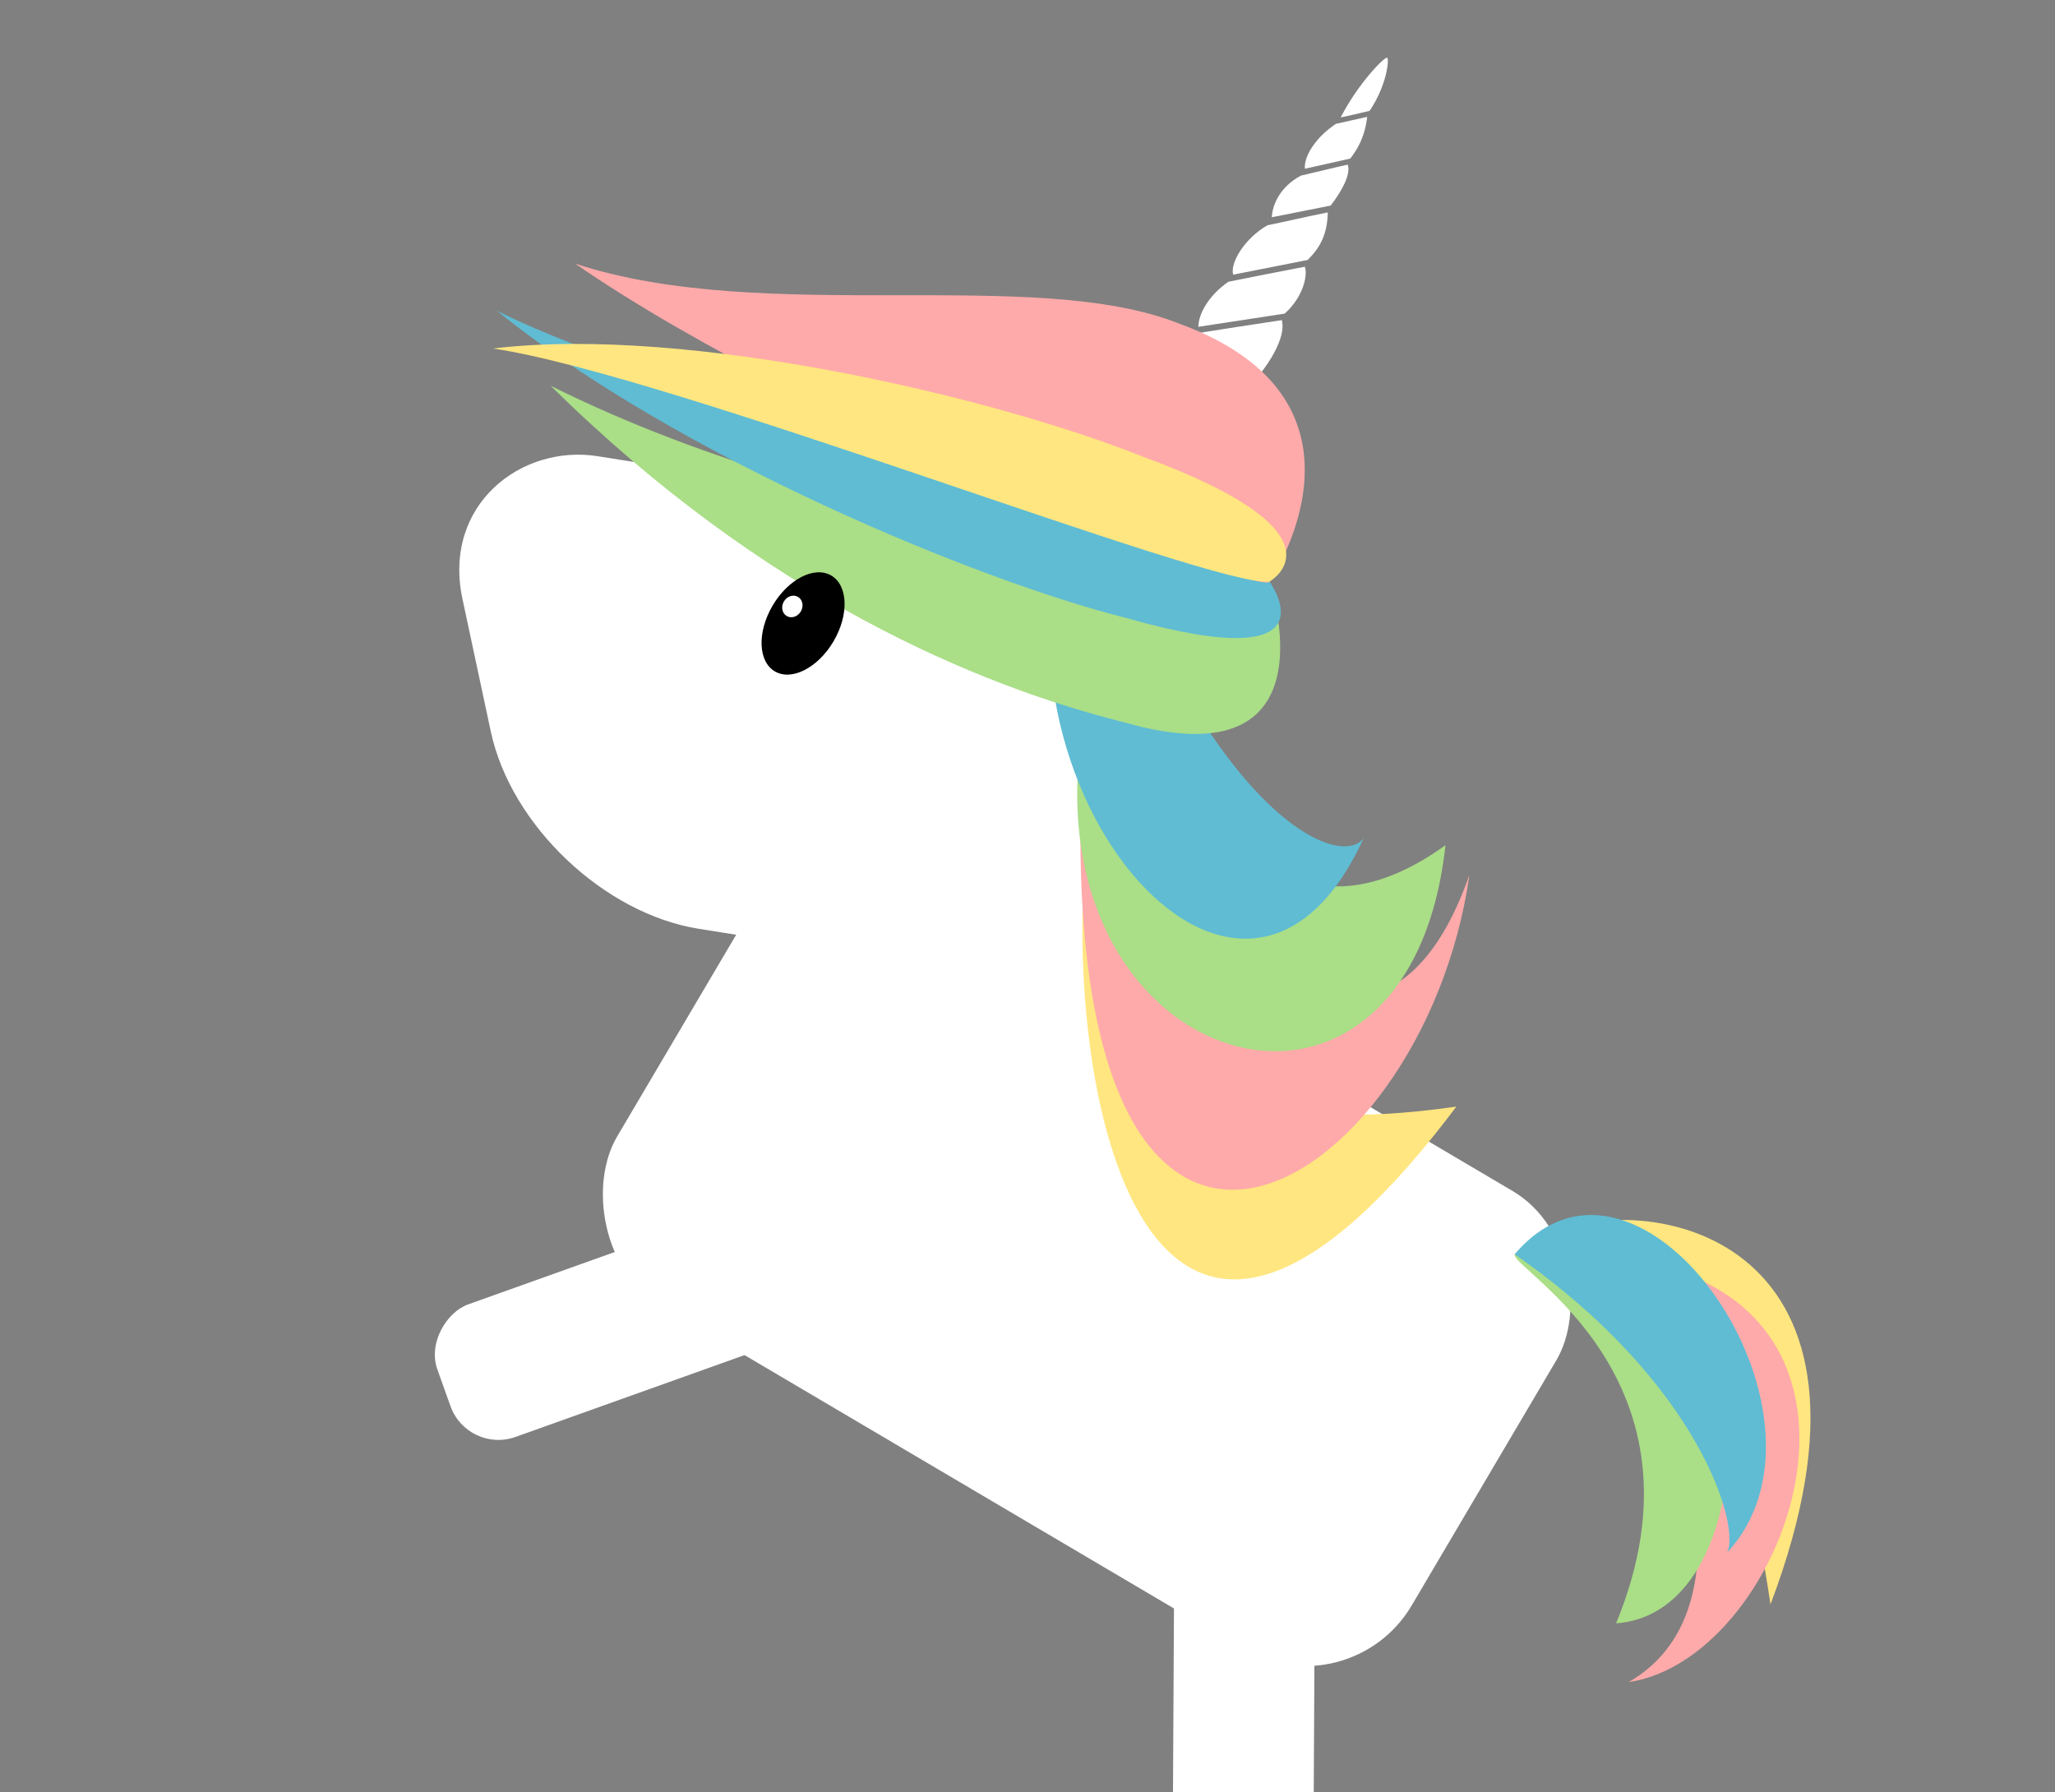
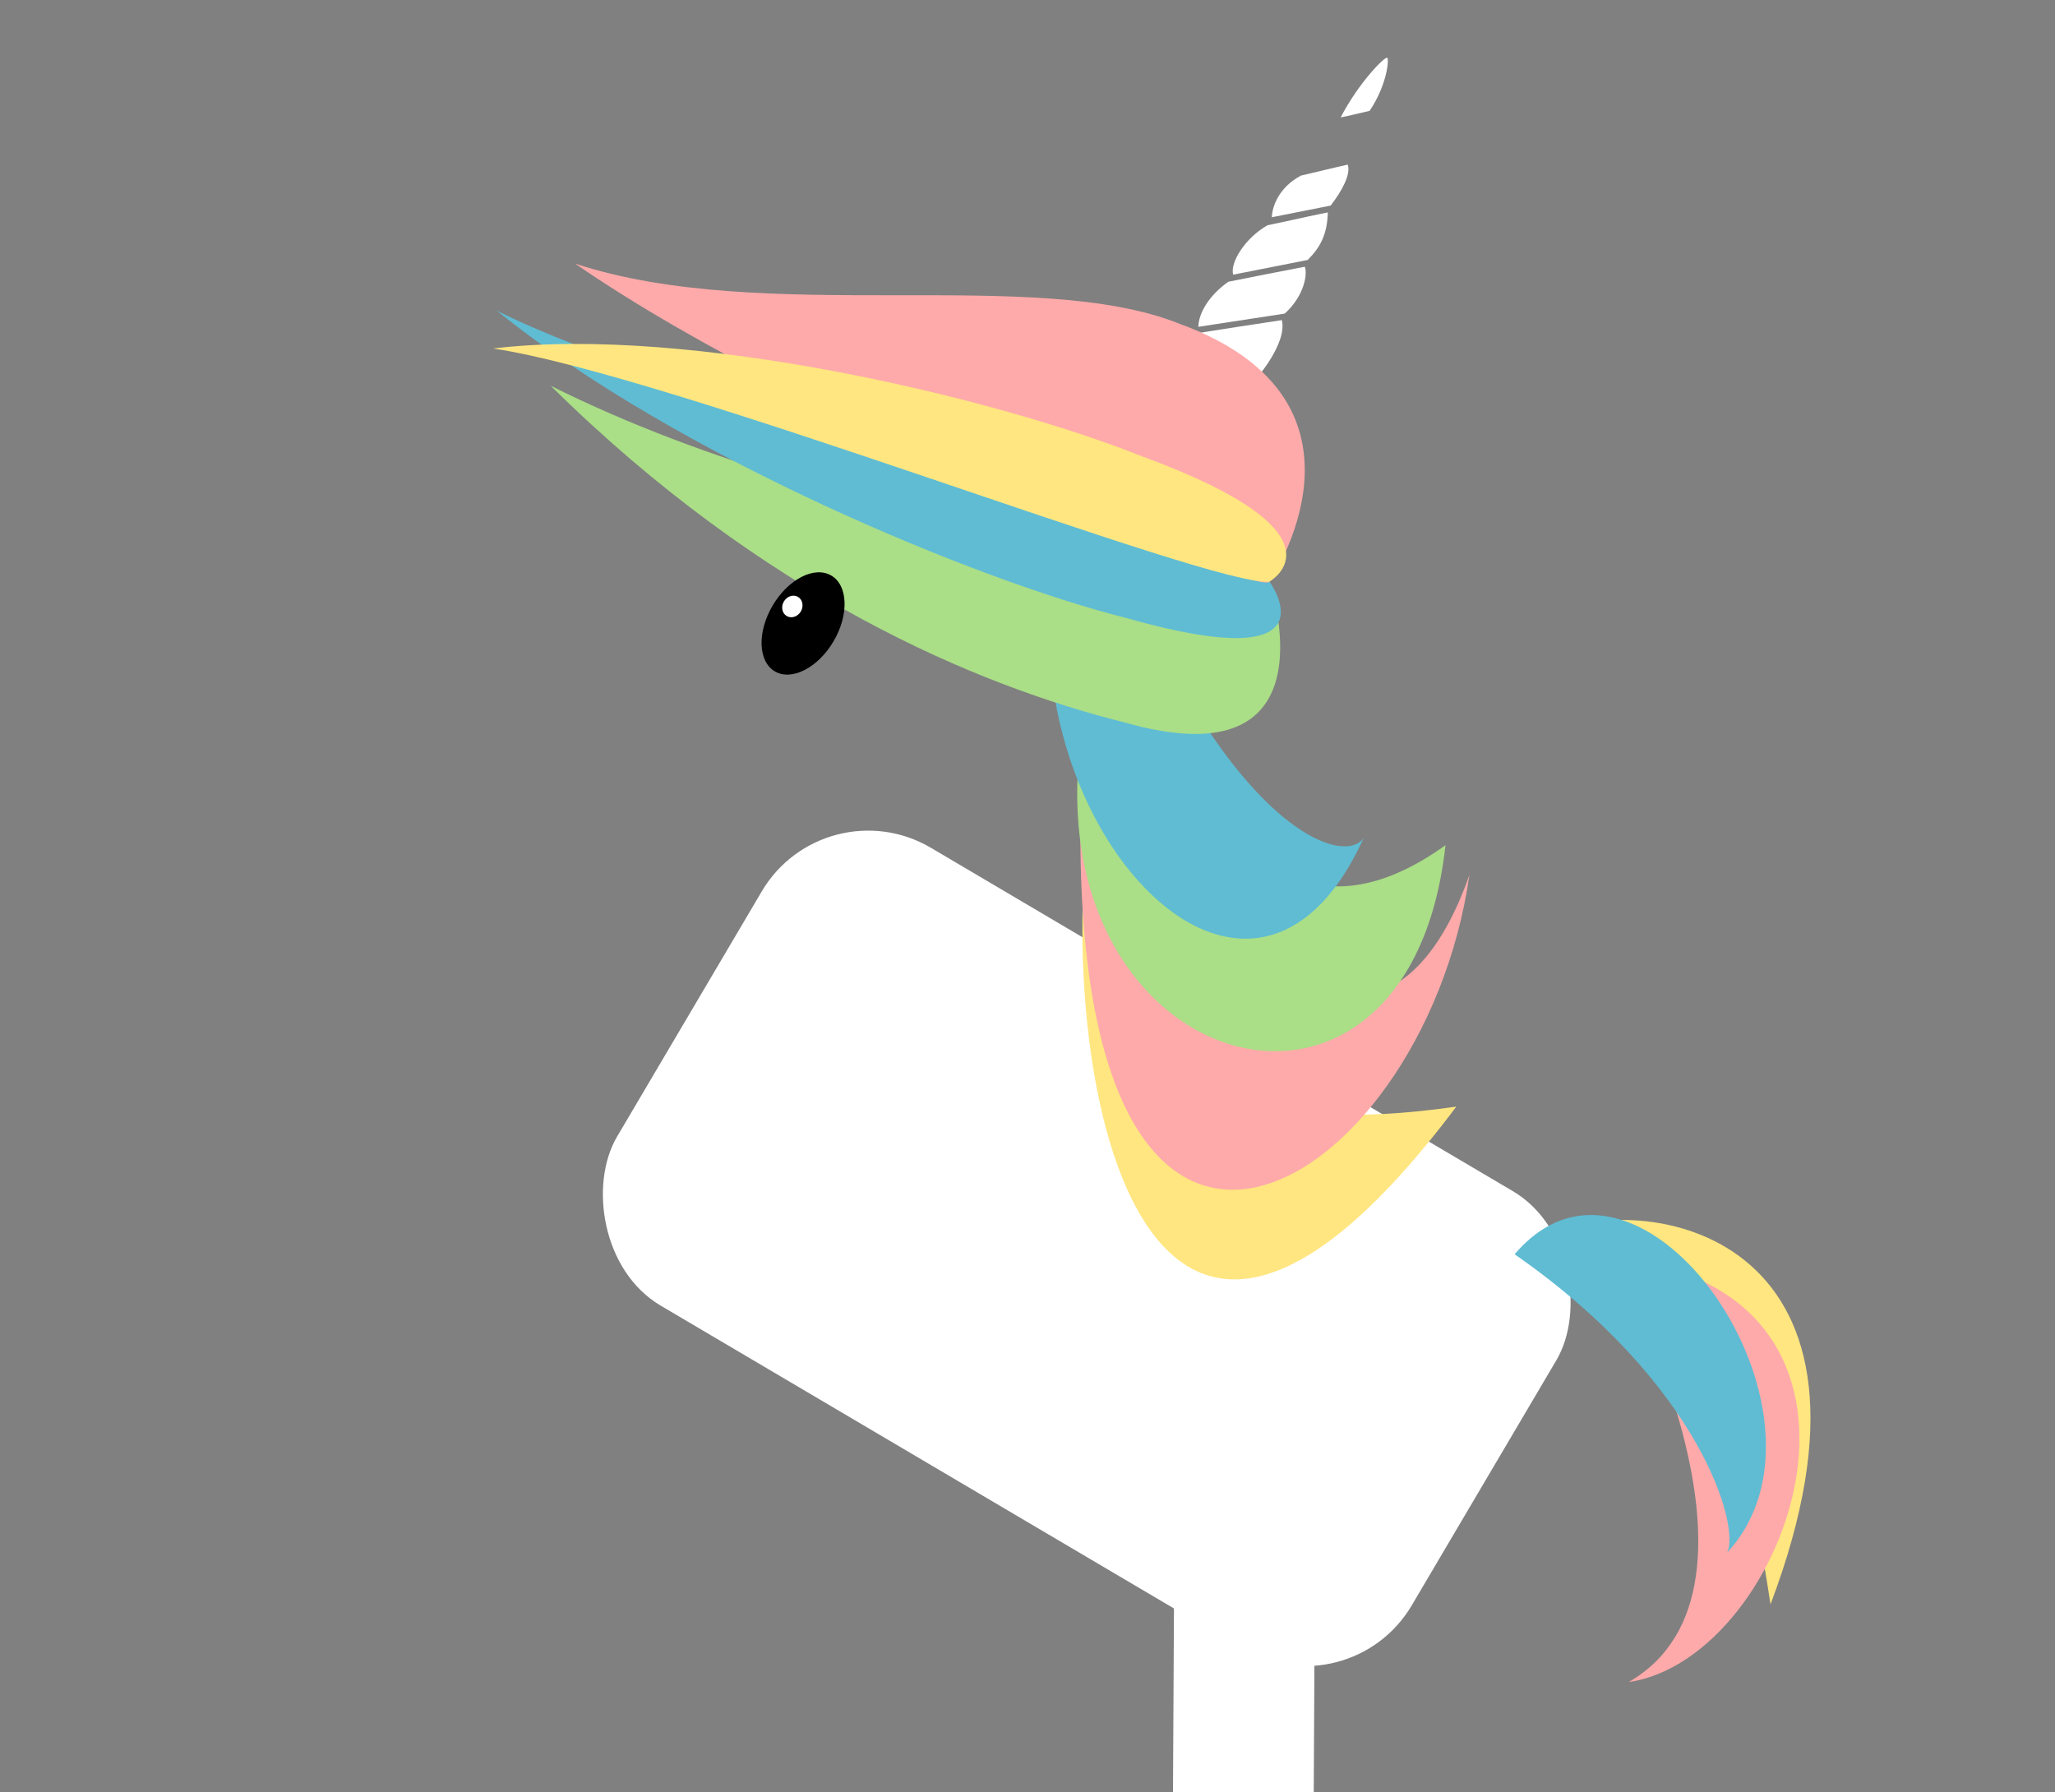
<svg xmlns="http://www.w3.org/2000/svg" xmlns:ns1="http://www.inkscape.org/namespaces/inkscape" xmlns:ns2="http://sodipodi.sourceforge.net/DTD/sodipodi-0.dtd" width="73.458" height="64.07" viewBox="0 0 19.436 16.952" version="1.1" id="svg5073" ns1:version="0.92.1 r15371" ns2:docname="unicorn-titi-2.svg">
  <rect x="0" y="0" width="19.436" height="16.952" fill="#808080" stroke="none" />
  <defs id="defs5067" />
  <ns2:namedview id="base" pagecolor="#ffffff" bordercolor="#666666" borderopacity="1.0" ns1:pageopacity="0.0" ns1:pageshadow="2" ns1:zoom="3.959798" ns1:cx="20.659432" ns1:cy="23.976217" ns1:document-units="mm" ns1:current-layer="layer1" showgrid="false" fit-margin-top="0" fit-margin-left="0" fit-margin-right="0" fit-margin-bottom="0" units="px" ns1:window-width="1366" ns1:window-height="704" ns1:window-x="0" ns1:window-y="27" ns1:window-maximized="1" />
  <g ns1:label="Capa 1" ns1:groupmode="layer" id="layer1" transform="translate(98.356,-125.504)">
    <rect style="opacity:1;fill:none;fill-opacity:1;stroke:none;stroke-width:0.12;stroke-linecap:square;stroke-miterlimit:4;stroke-dasharray:none;stroke-dashoffset:0;stroke-opacity:1;paint-order:fill markers stroke" id="rect5618" width="19.436" height="16.952" x="-98.356" y="125.504" ry="0" ns1:export-xdpi="300" ns1:export-ydpi="300" />
    <rect transform="rotate(30.54)" ry="1.168" y="160.504" x="-10.449" height="5.028" width="8.726" id="rect5840" style="opacity:1;fill:#ffffff;fill-opacity:1;stroke:none;stroke-width:0.014;stroke-linecap:square;stroke-miterlimit:4;stroke-dasharray:none;stroke-dashoffset:0;stroke-opacity:1;paint-order:fill markers stroke" />
-     <rect transform="matrix(0.209,0.978,-0.988,-0.157,0,0)" style="opacity:1;fill:#ffffff;fill-opacity:1;stroke:none;stroke-width:0.012;stroke-linecap:square;stroke-miterlimit:4;stroke-dasharray:none;stroke-dashoffset:0;stroke-opacity:1;paint-order:fill markers stroke" id="rect5842" width="4.57" height="7.076" x="152.997" y="120.76" ry="1.644" />
    <g id="g5852" transform="matrix(0.134,-4.0514323e-4,5.0685435e-4,0.167,-101.439,112.16)">
      <path ns2:nodetypes="ccc" ns1:connector-curvature="0" id="path5844" d="m 99.388,126.796 c -2.282,13.197 2.984,40.378 25.868,16.083 -29.26,3.293 -18.591,-12.678 -25.868,-16.083 z" style="fill:#ffe680;stroke:none;stroke-width:0.236px;stroke-linecap:butt;stroke-linejoin:miter;stroke-opacity:1" />
      <path style="fill:#ffaaaa;fill-opacity:1;stroke:none;stroke-width:0.245px;stroke-linecap:butt;stroke-linejoin:miter;stroke-opacity:1" d="m 126.231,129.755 c -7.948,18.008 -27.017,-4.428 -27.404,-4.641 -1.276,35.066 24.083,22.957 27.404,4.641 z" id="path5846" ns1:connector-curvature="0" ns2:nodetypes="ccc" />
      <path ns2:nodetypes="ccc" ns1:connector-curvature="0" id="path5848" d="m 124.548,128.072 c -17.089,9.773 -21.862,-14.58 -22.858,-14.212 -13.272,25.353 19.845,35.719 22.858,14.212 z" style="fill:#aade87;stroke:none;stroke-width:0.273px;stroke-linecap:butt;stroke-linejoin:miter;stroke-opacity:1" />
      <path style="fill:#5fbcd3;fill-opacity:1;stroke:none;stroke-width:0.325px;stroke-linecap:butt;stroke-linejoin:miter;stroke-opacity:1" d="m 118.776,127.646 c -1.565,1.85 -11.081,-1.037 -19.515,-20.971 -9.881,15.97 10.437,36.894 19.515,20.971 z" id="path5850" ns1:connector-curvature="0" ns2:nodetypes="ccc" />
    </g>
    <g transform="matrix(-0.009,0.144,0.082,0.014,-91.801,121.162)" id="g5862">
      <path style="fill:#ffe680;stroke:none;stroke-width:0.236px;stroke-linecap:butt;stroke-linejoin:miter;stroke-opacity:1" d="m 100.596,109.393 c -4.241,11.983 -3.684,41.422 21.541,28.284 -27.807,-10.71 -15.302,-21.437 -21.541,-28.284 z" id="path5854" ns1:connector-curvature="0" ns2:nodetypes="ccc" />
      <path ns2:nodetypes="ccc" ns1:connector-curvature="0" id="path5856" d="m 128.762,122.049 c -7.948,18.008 -27.017,-4.428 -27.404,-4.641 -1.276,35.066 24.083,22.957 27.404,4.641 z" style="fill:#ffaaaa;fill-opacity:1;stroke:none;stroke-width:0.245px;stroke-linecap:butt;stroke-linejoin:miter;stroke-opacity:1" />
-       <path style="fill:#aade87;stroke:none;stroke-width:0.273px;stroke-linecap:butt;stroke-linejoin:miter;stroke-opacity:1" d="m 125.086,120.191 c -17.089,9.773 -21.862,-14.58 -22.858,-14.212 -13.272,25.353 19.845,35.719 22.858,14.212 z" id="path5858" ns1:connector-curvature="0" ns2:nodetypes="ccc" />
      <path ns2:nodetypes="ccc" ns1:connector-curvature="0" id="path5860" d="m 119.274,132.333 c -1.688,1.433 -10.668,-4.047 -17.046,-26.354 -11.049,13.358 6.78,39.882 17.046,26.354 z" style="fill:#5fbcd3;fill-opacity:1;stroke:none;stroke-width:0.325px;stroke-linecap:butt;stroke-linejoin:miter;stroke-opacity:1" />
    </g>
    <g transform="matrix(0.131,0.077,-0.077,0.131,29.753,24.642)" id="g5876">
      <path ns1:export-ydpi="300" ns1:export-xdpi="300" id="path5864" d="m -311.588,976.197 c -1.009,0.817 -3.203,2.6 -4.301,3.518 -0.737,1.751 1.739,2.165 2.139,2.168 2.149,0.015 2.637,-1.767 2.637,-1.767 0,0 0.548,-2.851 -0.475,-3.919 z" style="fill:#ffffff;fill-opacity:1;stroke:none;stroke-width:0.113" ns1:connector-curvature="0" ns1:export-filename="/home/titi/Cloud/Imatges/katikornius/katikornius-idiomes.png" />
      <path ns1:export-ydpi="300" ns1:export-xdpi="300" id="path5866" d="m -314.211,958.795 c -0.168,0.008 -0.74,2.175 -0.617,4.67 0.286,-0.238 0.896,-0.844 1.348,-1.265 0.118,-1.964 -0.588,-3.408 -0.73,-3.404 z" style="fill:#ffffff;fill-opacity:1;stroke:none;stroke-width:0.113" ns1:connector-curvature="0" ns1:export-filename="/home/titi/Cloud/Imatges/katikornius/katikornius-idiomes.png" />
-       <path ns1:export-ydpi="300" ns1:export-xdpi="300" id="path5868" d="m -313.419,962.598 c -0.557,0.519 -0.908,0.846 -1.455,1.36 -0.656,1.322 -0.714,2.755 -0.252,3.39 l 2.112,-1.976 c 0.184,-1.319 -0.18,-2.251 -0.406,-2.773 z" style="fill:#ffffff;fill-opacity:1;stroke:none;stroke-width:0.113" ns1:connector-curvature="0" ns1:export-filename="/home/titi/Cloud/Imatges/katikornius/katikornius-idiomes.png" />
      <path ns1:export-ydpi="300" ns1:export-xdpi="300" id="path5870" d="m -312.957,965.776 c -0.739,0.686 -1.398,1.343 -2.164,2.064 -0.816,1.327 -0.572,2.561 -0.25,3.153 l 2.789,-2.481 c 0.144,-1.152 0.105,-2.318 -0.375,-2.736 z" style="fill:#ffffff;fill-opacity:1;stroke:none;stroke-width:0.113" ns1:connector-curvature="0" ns2:nodetypes="ccccc" ns1:export-filename="/home/titi/Cloud/Imatges/katikornius/katikornius-idiomes.png" />
      <path ns1:export-ydpi="300" ns1:export-xdpi="300" id="path5872" d="m -312.519,968.968 c -0.903,0.797 -1.88,1.739 -2.833,2.593 -0.809,1.415 -0.834,3.195 -0.284,3.734 l 3.538,-3.142 c 0.284,-1.113 0.227,-2.006 -0.421,-3.185 z" style="fill:#ffffff;fill-opacity:1;stroke:none;stroke-width:0.113" ns1:connector-curvature="0" ns2:nodetypes="ccccc" ns1:export-filename="/home/titi/Cloud/Imatges/katikornius/katikornius-idiomes.png" />
      <path ns1:export-ydpi="300" ns1:export-xdpi="300" id="path5874" d="m -312.042,972.61 c -0.929,0.818 -2.652,2.336 -3.625,3.215 -0.606,1.308 -0.613,2.621 -0.192,3.366 l 4.218,-3.433 c 0.493,-1.548 -0.014,-2.86 -0.401,-3.149 z" style="fill:#ffffff;fill-opacity:1;stroke:none;stroke-width:0.113" ns1:connector-curvature="0" ns1:export-filename="/home/titi/Cloud/Imatges/katikornius/katikornius-idiomes.png" />
    </g>
    <path ns2:nodetypes="cccc" ns1:connector-curvature="0" id="path5878" d="m -93.148,129.152 c 2.981,1.49 6.783,1.696 6.798,1.853 0,0 0.658,1.909 -1.369,1.332 -1.399,-0.351 -3.412,-1.192 -5.429,-3.185 z" style="fill:#aade87;stroke:none;stroke-width:0.042px;stroke-linecap:butt;stroke-linejoin:miter;stroke-opacity:1" />
    <path style="fill:#5fbcd3;stroke:none;stroke-width:0.042px;stroke-linecap:butt;stroke-linejoin:miter;stroke-opacity:1" d="m -93.657,128.442 c 1.636,0.829 6.807,2.168 7.308,2.563 0,0 0.673,0.92 -1.354,0.344 -1.399,-0.351 -4.247,-1.525 -5.954,-2.907 z" id="path5880" ns1:connector-curvature="0" ns2:nodetypes="cccc" />
    <path style="fill:#ffaaaa;stroke:none;stroke-width:0.042px;stroke-linecap:butt;stroke-linejoin:miter;stroke-opacity:1" d="m -92.917,127.997 c 2.316,1.596 6.524,3.146 6.568,3.008 0,0 1.161,-1.703 -0.851,-2.439 -1.38,-0.551 -3.924,0.022 -5.717,-0.569 z" id="path5882" ns1:connector-curvature="0" ns2:nodetypes="cccc" />
    <path ns2:nodetypes="ccccc" ns1:connector-curvature="0" id="path5884" d="m -93.692,128.8 c 1.692,0.252 6.798,2.261 7.342,2.205 0,0 0.805,-0.45 -1.207,-1.186 -1.38,-0.551 -4.275,-1.243 -6.136,-1.019 z" style="fill:#ffe680;stroke:none;stroke-width:0.042px;stroke-linecap:butt;stroke-linejoin:miter;stroke-opacity:1" />
    <ellipse transform="rotate(30.54)" style="opacity:1;fill:#000000;fill-opacity:1;stroke:none;stroke-width:0.02;stroke-linecap:square;stroke-miterlimit:4;stroke-dasharray:none;stroke-dashoffset:0;stroke-opacity:1;paint-order:fill markers stroke" id="ellipse5886" cx="-11.4" cy="159.291" rx="0.334" ry="0.526" />
    <ellipse transform="rotate(30.54)" ry="0.105" rx="0.093" cy="159.204" cx="-11.569" id="ellipse5888" style="opacity:1;fill:#ffffff;fill-opacity:1;stroke:none;stroke-width:0.005;stroke-linecap:square;stroke-miterlimit:4;stroke-dasharray:none;stroke-dashoffset:0;stroke-opacity:1;paint-order:fill markers stroke" />
    <g id="g5894" transform="matrix(0.103,0,0,0.103,-71.564,7.404)">
-       <rect ry="4.669" y="600.758" x="1119.479" height="34.48" width="12.924" id="rect5890" style="opacity:1;fill:#ffffff;fill-opacity:1;stroke:none;stroke-width:1.86;stroke-linecap:square;stroke-miterlimit:4;stroke-dasharray:none;stroke-dashoffset:0;stroke-opacity:1;paint-order:fill markers stroke" transform="rotate(70.338)" />
      <rect style="opacity:1;fill:#ffffff;fill-opacity:1;stroke:none;stroke-width:1.86;stroke-linecap:square;stroke-miterlimit:4;stroke-dasharray:none;stroke-dashoffset:0;stroke-opacity:1;paint-order:fill markers stroke" id="rect5892" width="12.924" height="34.48" x="-145.403" y="1282.456" ry="4.669" transform="rotate(0.306)" />
    </g>
  </g>
</svg>